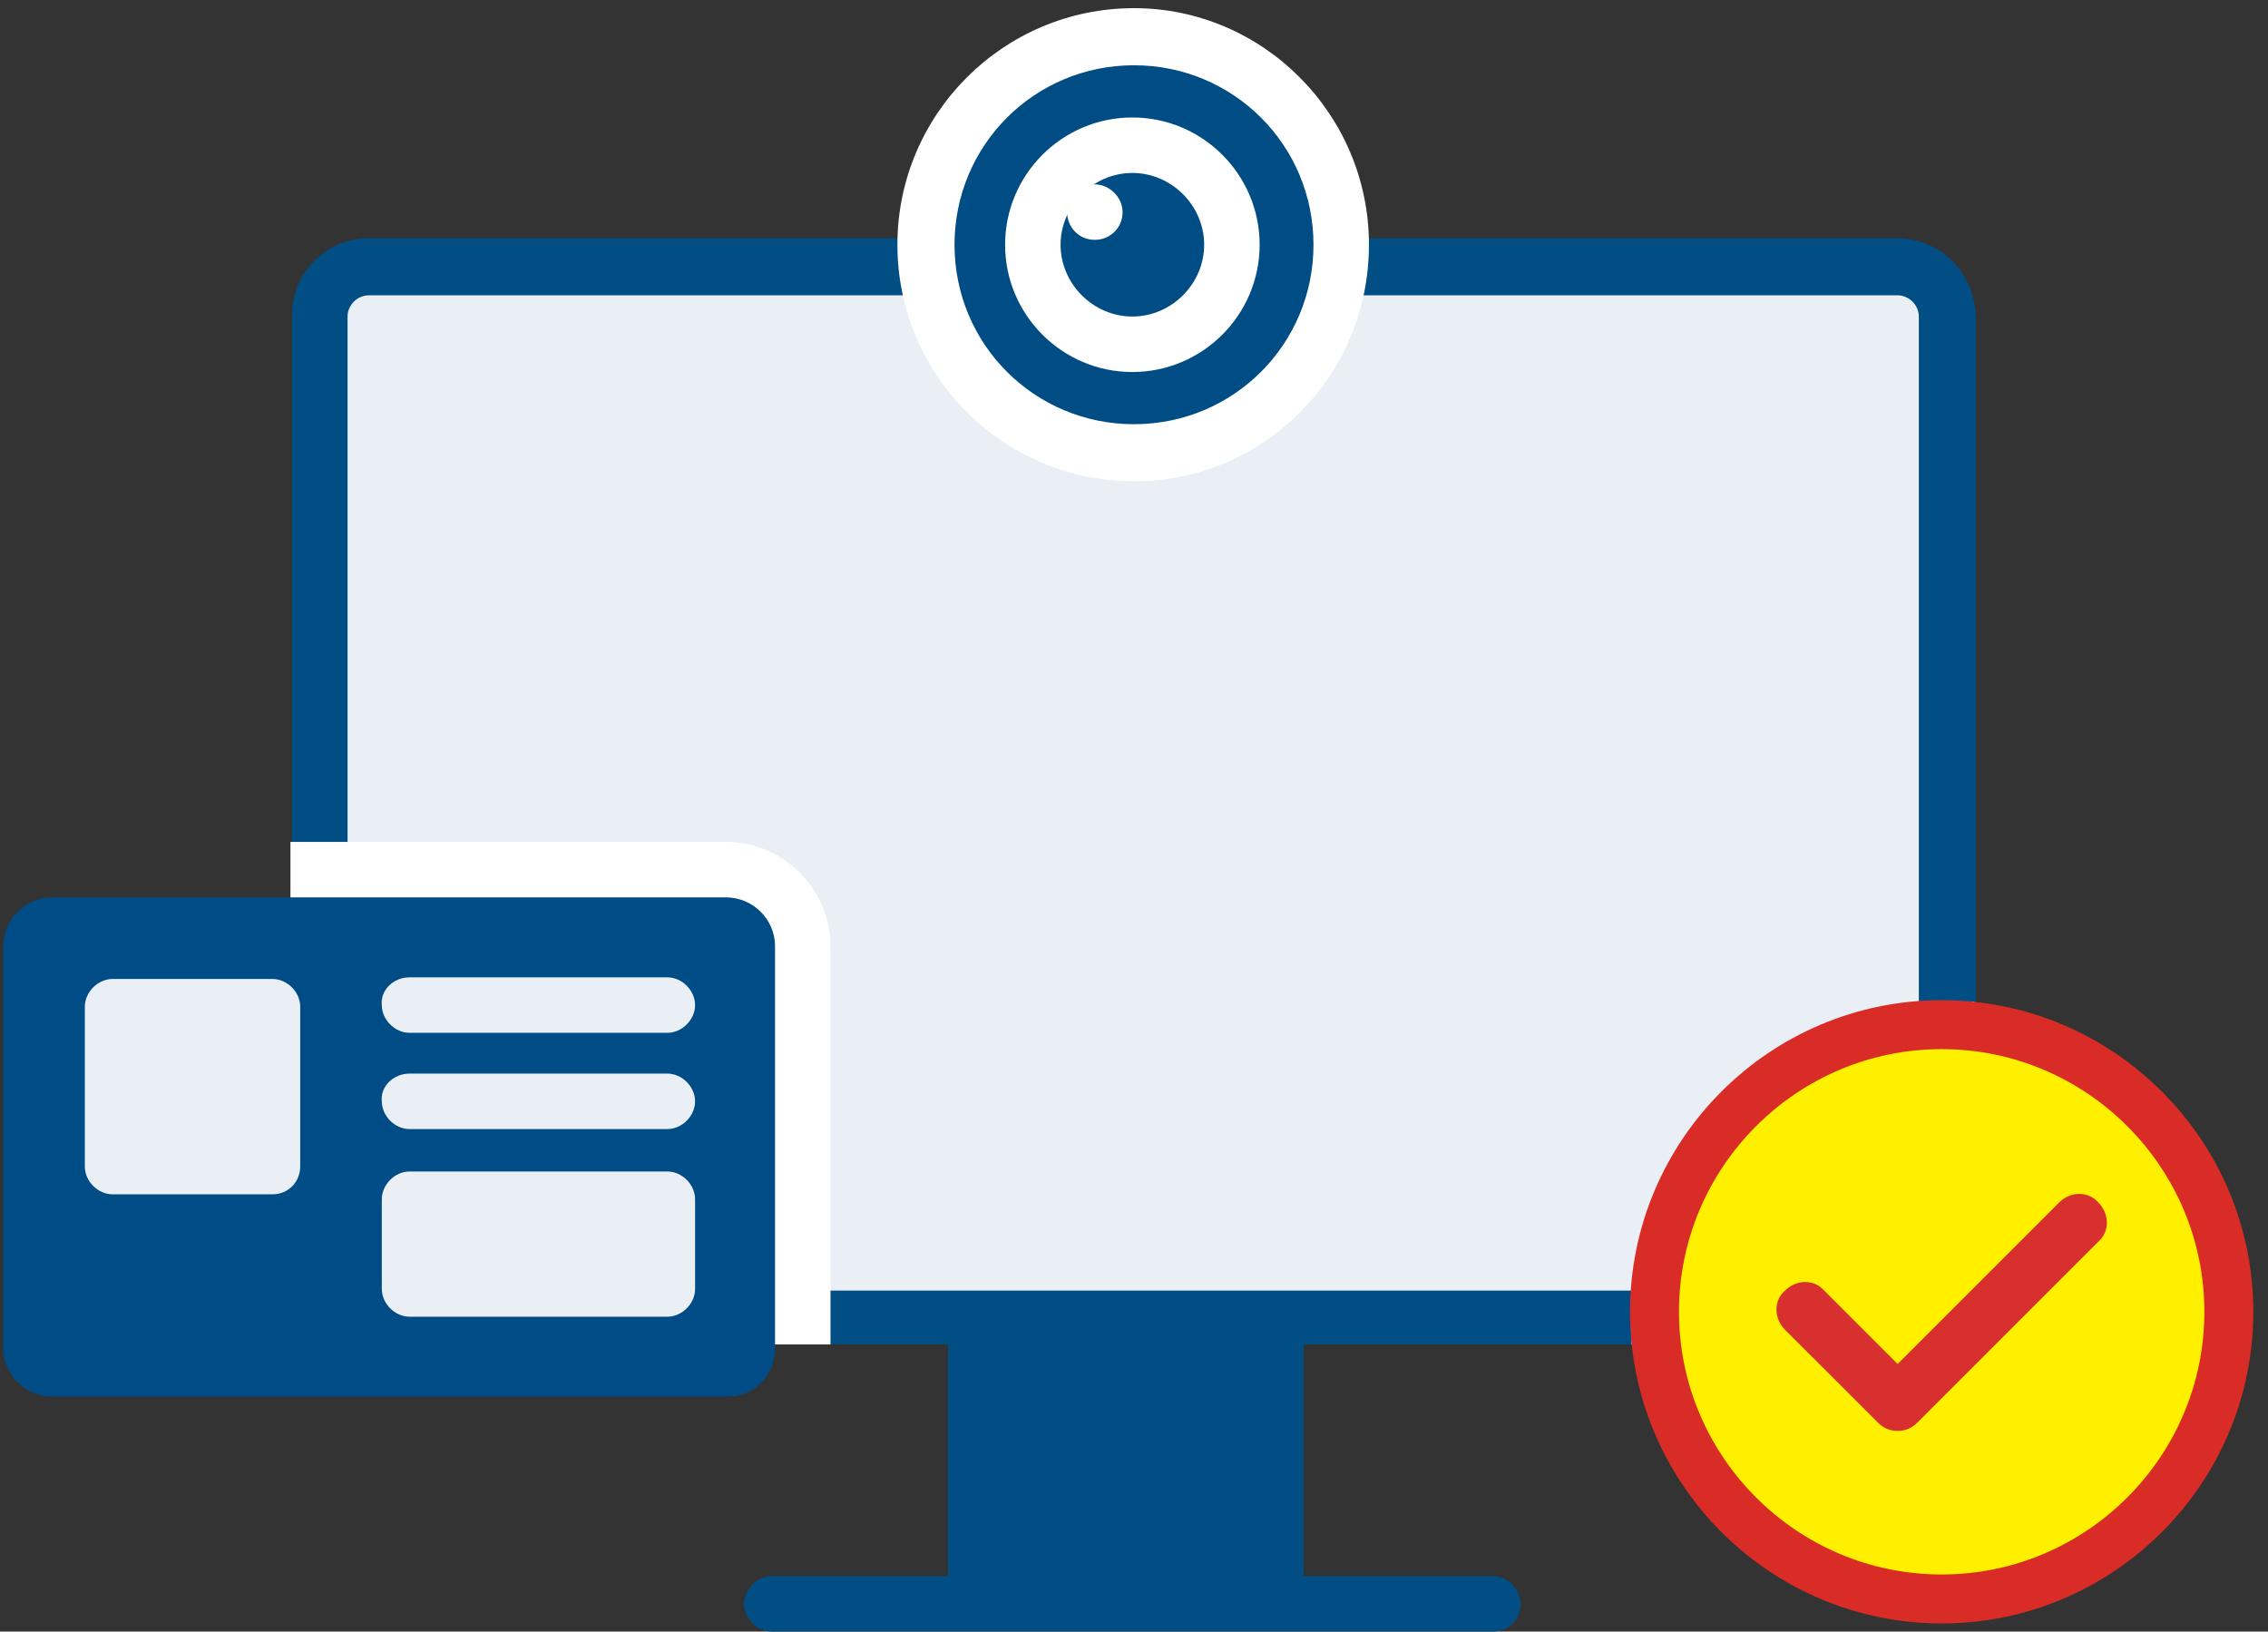
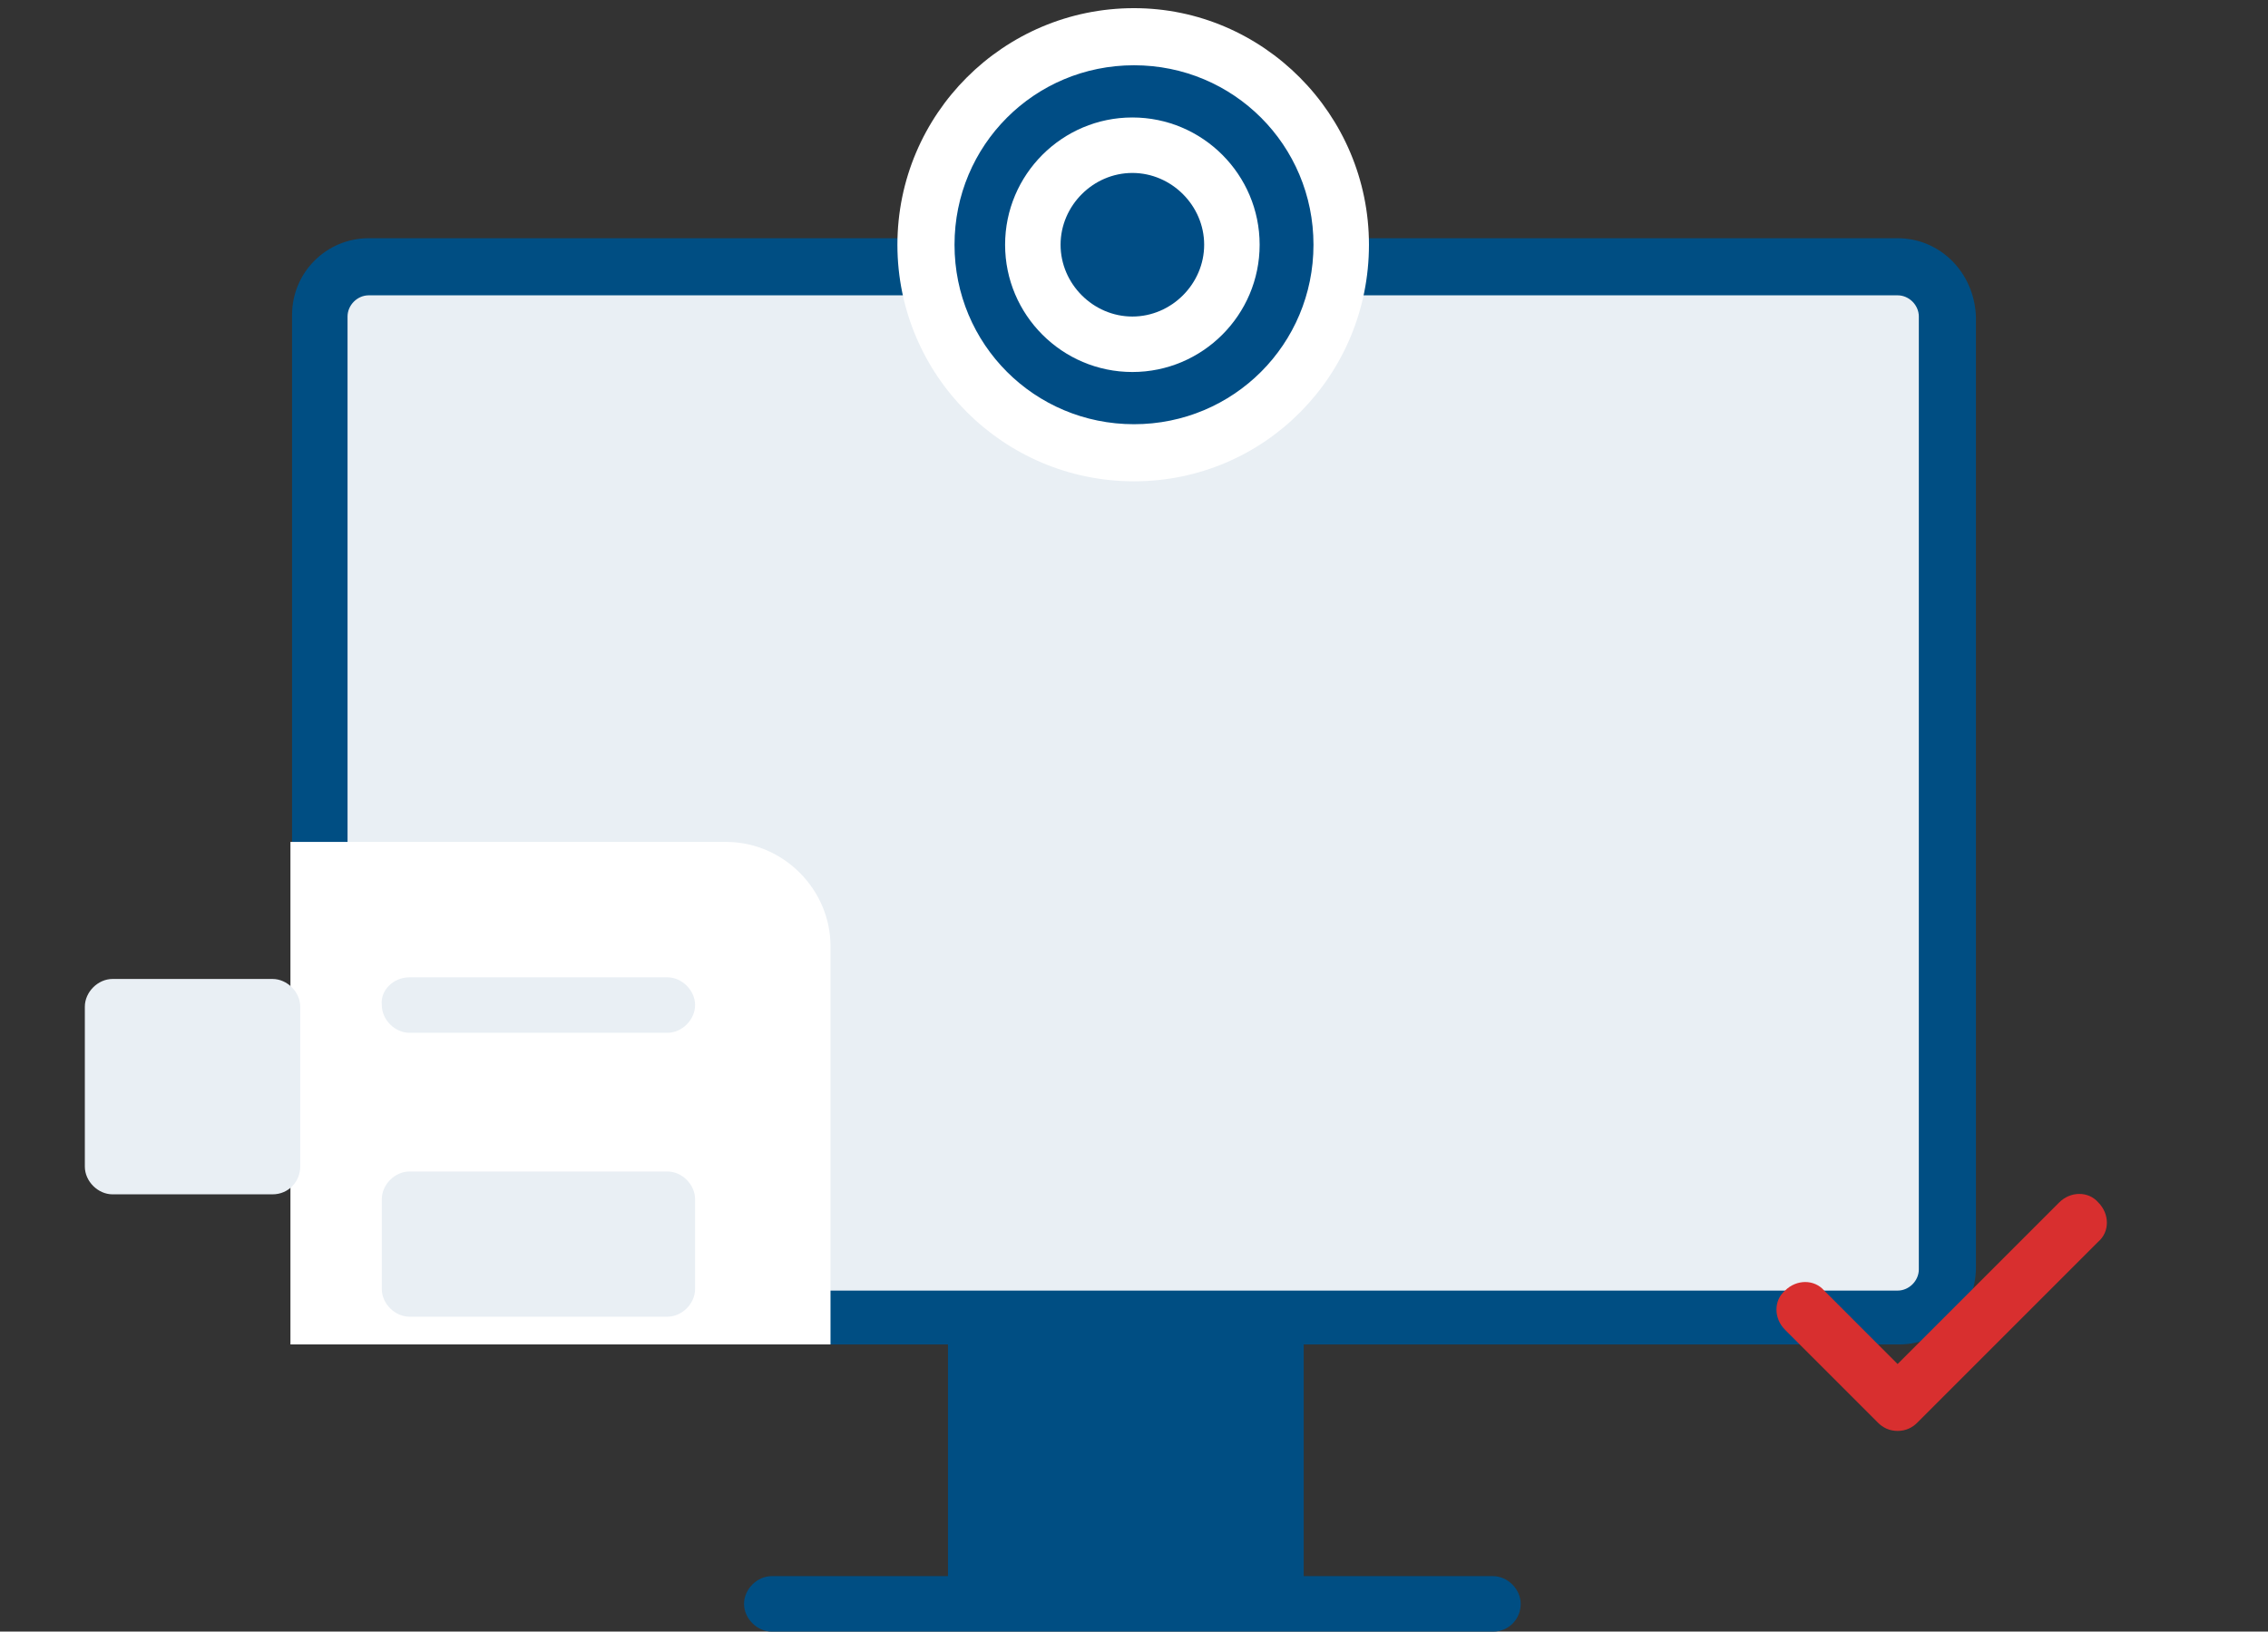
<svg xmlns="http://www.w3.org/2000/svg" width="139px" height="100px" viewBox="0 0 139 100" version="1.1">
  <rect x="0" y="0" width="139" height="100" fill="#333333" stroke="none" />
  <title>status-videoident-successful</title>
  <desc>Created with Sketch.</desc>
  <defs />
  <g id="99_export" stroke="none" stroke-width="1" fill="none" fill-rule="evenodd">
    <g id="lidl" fill-rule="nonzero">
      <g id="edeka">
        <g id="status-videoident-successful">
          <polygon id="Fill-1-grey" fill="#004E83" points="58.1 96.7 79.9 96.7 79.9 80.3 58.1 80.3" />
          <path d="M22.6,80.7 C20.9,80.7 19.6,79.4 19.6,77.7 L19.6,19.4 C19.6,17.7 20.9,16.4 22.6,16.4 L116.4,16.4 C118.1,16.4 119.4,17.7 119.4,19.4 L119.4,77.8 C119.4,79.5 118.1,80.8 116.4,80.8 L22.6,80.8 L22.6,80.7 Z" id="Fill-2-lightgrey" fill="#E9EFF4" />
          <path d="M116.3,14.6 L22.6,14.6 C20,14.6 17.9,16.7 17.9,19.3 L17.9,77.7 C17.9,80.3 20,82.4 22.6,82.4 L116.4,82.4 C119,82.4 121.1,80.3 121.1,77.7 L121.1,19.4 C121,16.7 118.9,14.6 116.3,14.6 M116.3,18.1 C117,18.1 117.6,18.7 117.6,19.4 L117.6,77.8 C117.6,78.5 117,79.1 116.3,79.1 L22.6,79.1 C21.9,79.1 21.3,78.5 21.3,77.8 L21.3,19.4 C21.3,18.7 21.9,18.1 22.6,18.1 L116.3,18.1" id="Fill-4-grey" fill="#004E83" />
          <path d="M91.5,100 L47.3,100 C46.4,100 45.6,99.2 45.6,98.3 C45.6,97.4 46.4,96.6 47.3,96.6 L91.5,96.6 C92.4,96.6 93.2,97.4 93.2,98.3 C93.2,99.2 92.5,100 91.5,100" id="Fill-6-grey" fill="#004E83" />
          <path d="M69.4,27.7 C62.4,27.7 56.7,22 56.7,15 C56.7,8 62.4,2.3 69.4,2.3 C76.4,2.3 82.1,8 82.1,15 C82.1,22 76.5,27.7 69.4,27.7" id="Fill-8-grey" fill="#004D85" />
          <path d="M69.5,0.5 C61.5,0.5 55,7 55,15 C55,23 61.5,29.5 69.5,29.5 C77.5,29.5 83.9,23 83.9,15 C83.9,7 77.4,0.5 69.5,0.5 M69.5,4 C75.6,4 80.5,8.9 80.5,15 C80.5,21.1 75.6,26 69.5,26 C63.4,26 58.5,21.1 58.5,15 C58.5,8.9 63.4,4 69.5,4" id="Fill-10-white" fill="#FFFFFF" />
          <path d="M73.8,15 C73.8,12.6 71.8,10.6 69.4,10.6 C67,10.6 65,12.6 65,15 C65,17.4 67,19.4 69.4,19.4 C71.8,19.4 73.8,17.4 73.8,15 Z M77.2,15 C77.2,19.3 73.7,22.8 69.4,22.8 C65.1,22.8 61.6,19.3 61.6,15 C61.6,10.7 65.1,7.2 69.4,7.2 C73.7,7.2 77.2,10.7 77.2,15 Z" id="Stroke-13-white" fill="#FFFFFF" />
-           <path d="M68.8,13 C68.8,14 68,14.7 67.1,14.7 C66.1,14.7 65.4,13.9 65.4,13 C65.4,12.1 66.2,11.3 67.1,11.3 C68,11.3 68.8,12.1 68.8,13" id="Fill-15-white" fill="#FFFFFF" />
-           <path d="M121,61.4 C109.4,61.4 100,70.8 100,82.4 L121,82.4 L121,61.4 Z" id="Fill-17-white" fill="#FFFFFF" />
-           <path d="M136.6,80.4 C136.6,90.1 128.7,98 119,98 C109.3,98 101.4,90.1 101.4,80.4 C101.4,70.7 109.3,62.8 119,62.8 C128.7,62.8 136.6,70.7 136.6,80.4" id="Fill-19-black" stroke="#DA2C27" stroke-width="3" fill="#FFF000" />
          <path d="M116.3,87.7 C115.8,87.7 115.4,87.5 115.1,87.2 L109.4,81.5 C108.7,80.8 108.7,79.7 109.4,79.1 C110.1,78.4 111.2,78.4 111.8,79.1 L116.3,83.6 L126.2,73.7 C126.9,73 128,73 128.6,73.7 C129.3,74.4 129.3,75.5 128.6,76.1 L117.5,87.2 C117.2,87.5 116.8,87.7 116.3,87.7" id="Fill-21-orange" fill="#D82F2F" />
          <path d="M50.9,82.4 L50.9,58 C50.9,54.5 48,51.6 44.5,51.6 L17.8,51.6 L17.8,82.4 C17.8,82.4 50.9,82.4 50.9,82.4 Z" id="Fill-23-white" fill="#FFFFFF" />
-           <path d="M44.6,85.6 L3.2,85.6 C1.6,85.6 0.2,84.3 0.2,82.6 L0.2,58 C0.2,56.4 1.5,55 3.2,55 L44.5,55 C46.1,55 47.5,56.3 47.5,58 L47.5,82.7 C47.5,84.3 46.2,85.6 44.6,85.6" id="Fill-25-grey" fill="#004C87" />
          <path d="M16.7,73.2 L6.9,73.2 C6,73.2 5.2,72.4 5.2,71.5 L5.2,61.7 C5.2,60.8 6,60 6.9,60 L16.7,60 C17.6,60 18.4,60.8 18.4,61.7 L18.4,71.5 C18.4,72.4 17.7,73.2 16.7,73.2" id="Fill-27-lightgrey" fill="#E9EFF4" />
          <path d="M40.9,80.7 L25.1,80.7 C24.2,80.7 23.4,79.9 23.4,79 L23.4,73.5 C23.4,72.6 24.2,71.8 25.1,71.8 L40.9,71.8 C41.8,71.8 42.6,72.6 42.6,73.5 L42.6,79 C42.6,79.9 41.8,80.7 40.9,80.7" id="Fill-29-lightgrey" fill="#E9EFF4" />
          <path d="M25.1,59.9 L40.9,59.9 C41.8,59.9 42.6,60.7 42.6,61.6 L42.6,61.6 C42.6,62.5 41.8,63.3 40.9,63.3 L25.1,63.3 C24.2,63.3 23.4,62.5 23.4,61.6 L23.4,61.6 C23.3,60.7 24.1,59.9 25.1,59.9" id="Fill-31-lightgrey" fill="#E9EFF4" />
-           <path d="M25.1,65.8 L40.9,65.8 C41.8,65.8 42.6,66.6 42.6,67.5 L42.6,67.5 C42.6,68.4 41.8,69.2 40.9,69.2 L25.1,69.2 C24.2,69.2 23.4,68.4 23.4,67.5 L23.4,67.5 C23.3,66.6 24.1,65.8 25.1,65.8" id="Fill-33-lightgrey" fill="#E9EFF4" />
        </g>
      </g>
    </g>
  </g>
</svg>